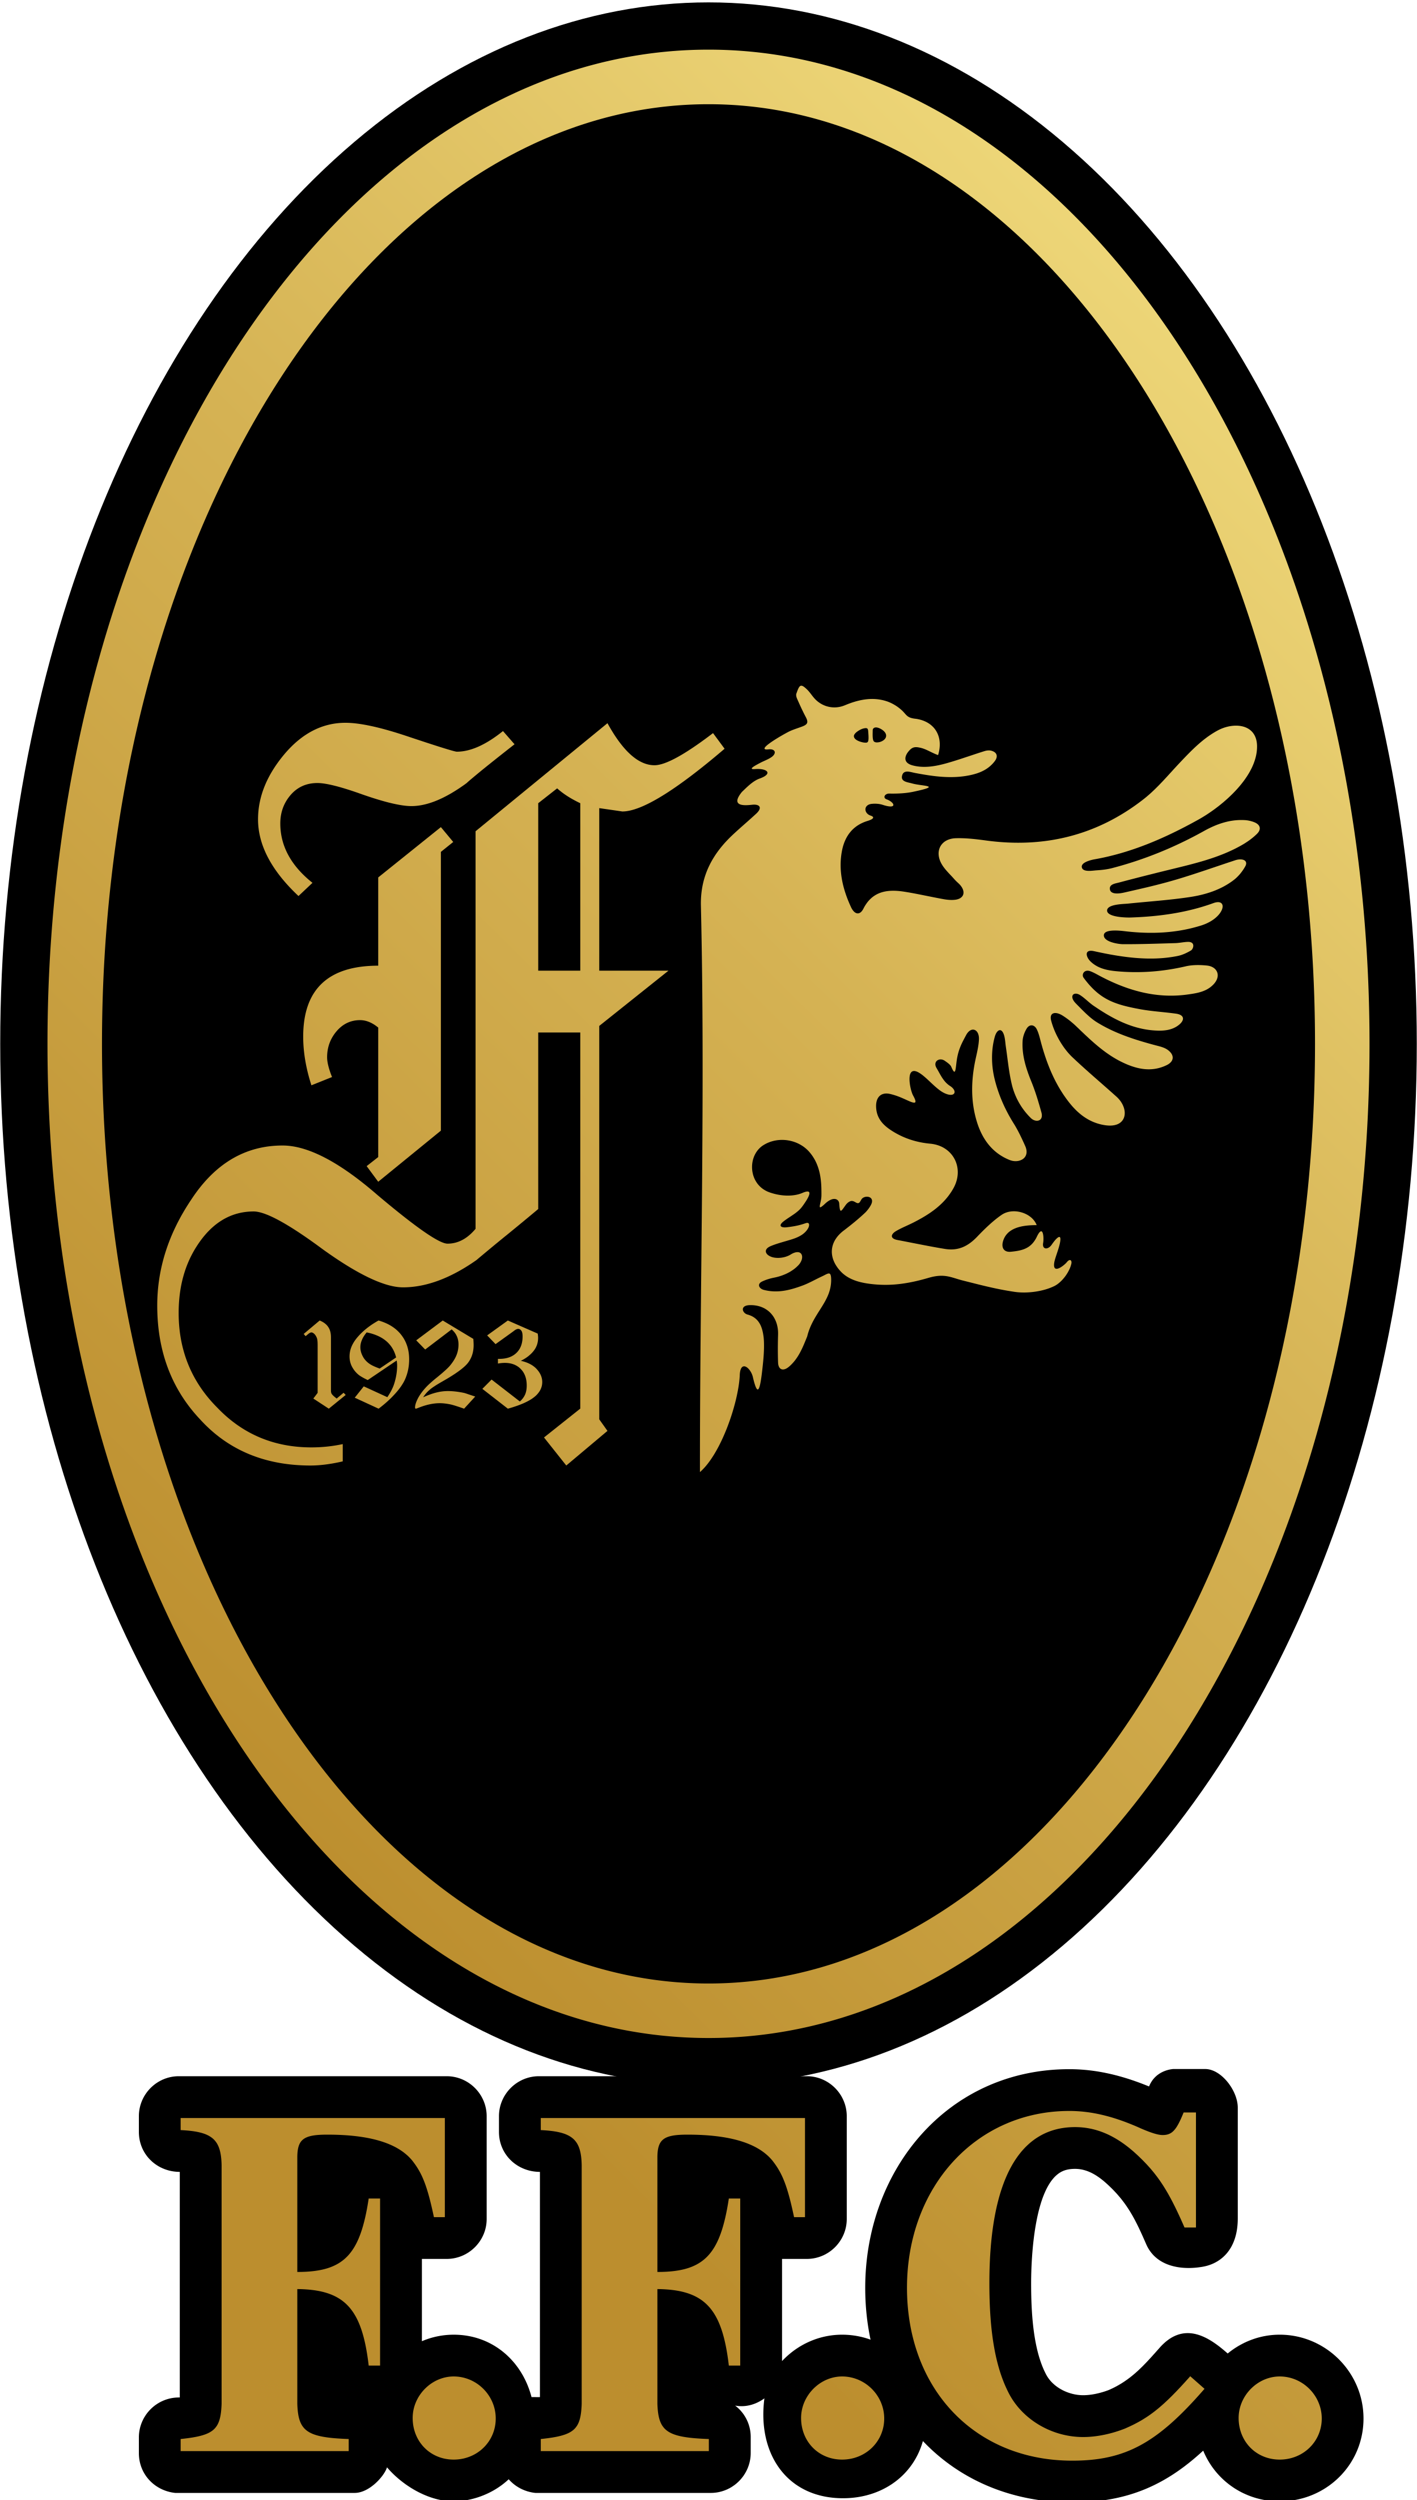
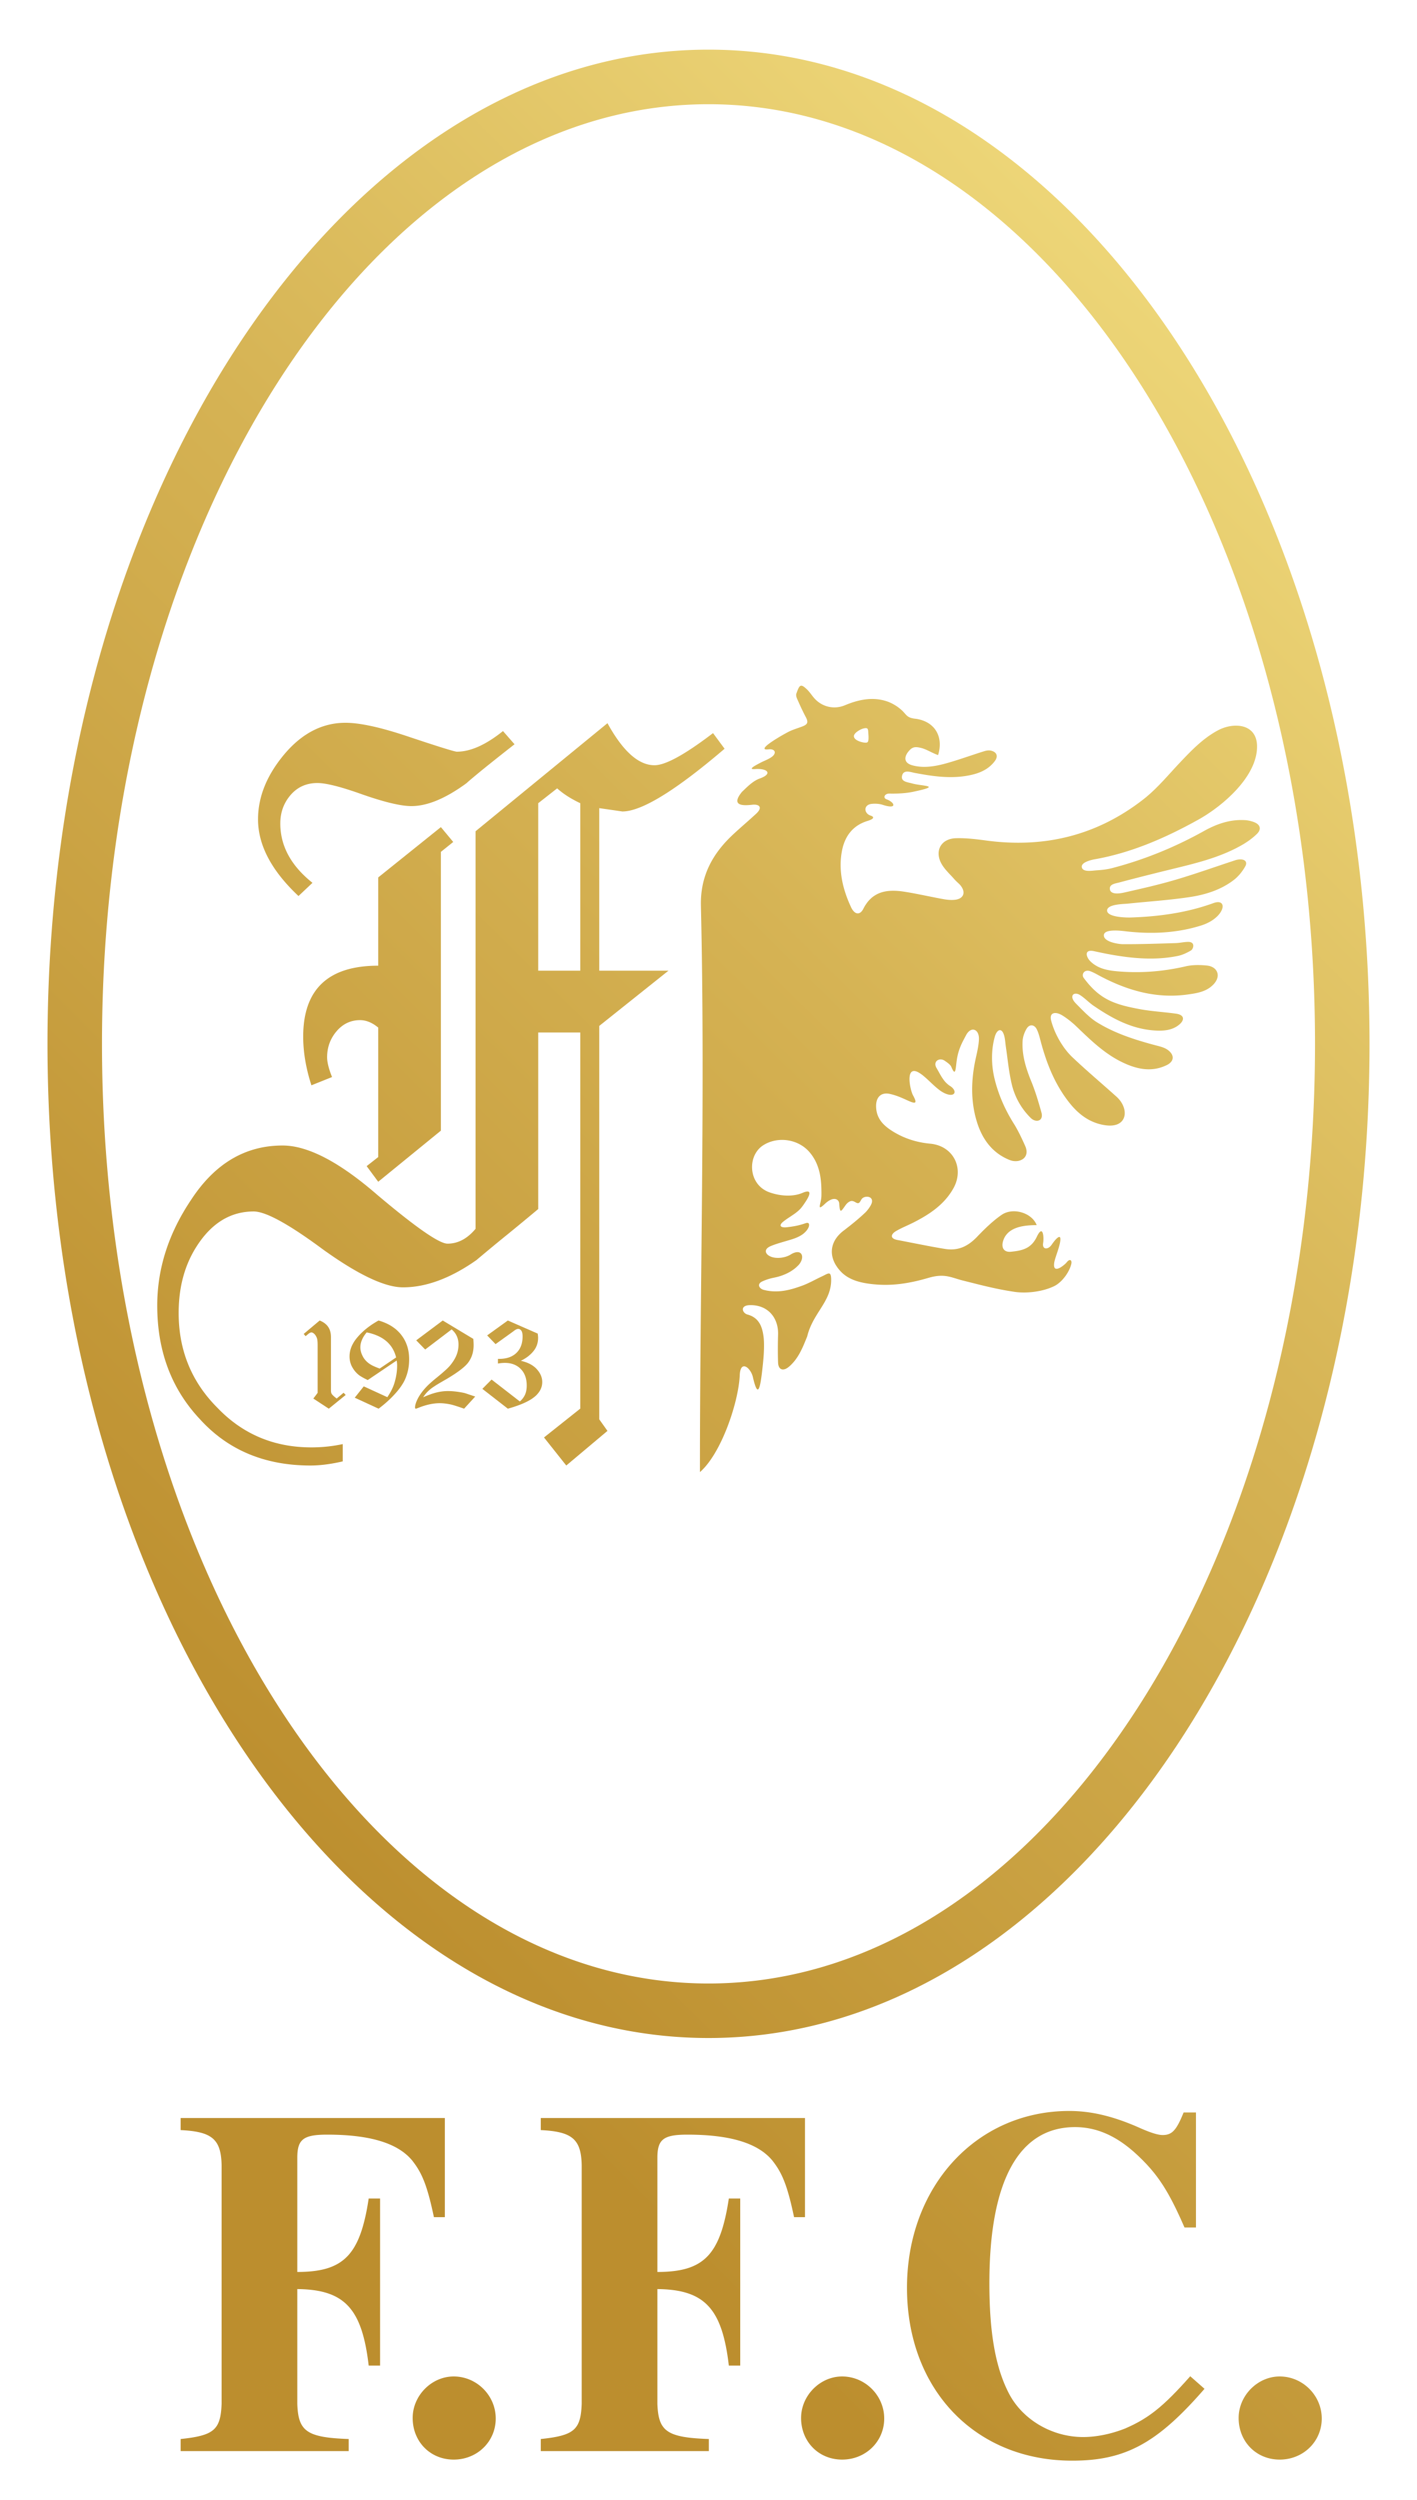
<svg xmlns="http://www.w3.org/2000/svg" xml:space="preserve" width="238.095" height="420" style="shape-rendering:geometricPrecision;text-rendering:geometricPrecision;image-rendering:optimizeQuality;fill-rule:evenodd;clip-rule:evenodd" viewBox="0 0 250 441.14">
  <defs>
    <linearGradient id="a" x1="16.09" x2="233.91" y1="294.14" y2="74.25" gradientUnits="userSpaceOnUse">
      <stop offset="0" style="stop-opacity:1;stop-color:#bc8e2e" />
      <stop offset=".561" style="stop-opacity:1;stop-color:#d5b253" />
      <stop offset="1" style="stop-opacity:1;stop-color:#eed779" />
    </linearGradient>
  </defs>
-   <ellipse cx="125" cy="184.19" rx="125" ry="183.77" style="fill:#000" />
-   <path d="M134.87 423.2c-1.31.96-3.14 1.66-5.17 1.28a6.94 6.94 0 0 1 2.75 5.58v2.77c0 3.88-3.17 7.06-7.05 7.06H94.44c-1.88-.2-3.54-1.08-4.7-2.41-2.98 2.8-6.85 3.9-9.71 3.9-4.53 0-9.12-2.88-11.77-6.01-.42 1.46-3.06 4.52-5.71 4.52H30.88c-3.6-.38-6.41-3.27-6.41-7.02v-2.77c0-3.88 3.17-7.05 7.05-7.05h.17v-39.81c-3.98 0-7.22-3.02-7.22-7.05v-2.77c0-3.88 3.17-7.06 7.05-7.06h47.27c3.88 0 7.06 3.18 7.06 7.06v18.13c0 3.88-3.18 7.05-7.06 7.05h-4.37v14.52c1.73-.74 3.63-1.15 5.61-1.15 6.87 0 12.09 4.65 13.74 11.02.29-.03 1.18.02 1.48-.01v-39.74c-3.98 0-7.23-3.02-7.23-7.05v-2.77c0-3.88 3.18-7.06 7.06-7.06h47.27c3.88 0 7.05 3.18 7.05 7.06v18.13c0 3.88-3.17 7.05-7.05 7.05h-4.37v18.03c2.67-2.86 6.45-4.66 10.6-4.66 1.76 0 3.46.31 5.02.88-.62-2.92-.94-5.98-.94-9.15 0-20.83 14.52-38.58 36.02-38.58 4.93 0 9.57 1.2 14.07 3.05 1.02-2.54 3.38-3 4.26-3.08h5.64c2.85 0 5.76 3.82 5.76 6.83v19.52c0 5.52-3.03 7.99-6.18 8.54-3.93.68-8.28-.09-9.98-3.97-1.85-4.25-3.29-7.26-6.67-10.41-1.64-1.54-3.55-2.89-5.89-2.89-.82 0-1.65.12-2.38.5-4.84 2.51-5.37 15.23-5.37 19.69 0 4.9.3 11.69 2.66 16.12 1.22 2.29 3.99 3.63 6.52 3.63 1.51 0 3.16-.39 4.58-.94 3.8-1.67 6.05-4.19 8.8-7.3 4.39-5.1 8.9-1.97 12.13.88 2.52-2.07 5.72-3.32 9.18-3.32 8.13 0 14.79 6.66 14.79 14.79 0 8.2-6.63 14.62-14.79 14.62-6.18 0-11.32-3.66-13.5-8.95-6.37 5.87-13.08 9.14-23.12 9.14-10.84 0-19.94-4.08-26.35-10.83-1.75 6.21-7.31 10.09-14.09 10.09-9.99 0-15.16-7.95-13.88-17.63" style="fill:#000" />
-   <path d="M125 8.76c64.43 0 116.66 78.55 116.66 175.43 0 96.89-52.23 175.43-116.66 175.43S8.34 281.08 8.34 184.19C8.34 87.31 60.57 8.76 125 8.76M31.84 375.87c5.55.26 7.14 1.6 7.23 6.21v42.08c-.17 4.62-1.35 5.6-7.23 6.22v2.13H61.5v-2.13c-7.39-.27-8.91-1.33-9.07-6.22v-20.24c8.4.09 11.42 3.47 12.6 13.5h2.01v-29.48h-2.01c-1.51 9.95-4.37 12.96-12.6 12.96v-20.15c0-3.28 1.09-4.08 5.29-4.08 7.56 0 12.43 1.51 14.95 4.52 1.77 2.22 2.69 4.44 3.87 10.04h1.93v-17.49H31.84zm193.97 43.47c-3.89 0-7.25 3.36-7.25 7.33 0 4.16 3.1 7.34 7.25 7.34s7.42-3.18 7.42-7.25c0-4.06-3.36-7.42-7.42-7.42m-77.23 0c-3.88 0-7.24 3.36-7.24 7.33 0 4.16 3.09 7.34 7.24 7.34 4.16 0 7.43-3.18 7.43-7.25 0-4.06-3.36-7.42-7.43-7.42m-68.55 0c-3.89 0-7.24 3.36-7.24 7.33 0 4.16 3.09 7.34 7.24 7.34 4.16 0 7.42-3.18 7.42-7.25 0-4.06-3.35-7.42-7.42-7.42m129.99-.04c-4.79 5.41-7.39 7.45-11.51 9.23-2.43.96-5.04 1.5-7.39 1.5-5.46 0-10.59-3.01-13.02-7.54-2.44-4.6-3.53-10.81-3.53-19.59 0-18.08 5.21-27.56 15.12-27.56 3.86 0 7.39 1.58 10.92 4.86 3.62 3.38 5.55 6.31 8.4 12.86h2.02v-20.3h-2.18c-1.26 3.11-2.02 3.98-3.7 3.98-.76 0-1.93-.34-3.78-1.14-4.71-2.13-8.74-3.11-12.69-3.11-16.38 0-28.65 13.31-28.65 31.21 0 17.91 12.02 30.5 29.16 30.5 9.41 0 15.04-3.11 23.35-12.68zM95.4 375.87c5.54.26 7.14 1.6 7.22 6.21v42.08c-.16 4.62-1.34 5.6-7.22 6.22v2.13h29.66v-2.13c-7.4-.27-8.91-1.33-9.08-6.22v-20.24c8.4.09 11.43 3.47 12.61 13.5h2.01v-29.48h-2.01c-1.52 9.95-4.37 12.96-12.61 12.96v-20.15c0-3.28 1.1-4.08 5.3-4.08 7.56 0 12.43 1.51 14.95 4.52 1.77 2.22 2.69 4.44 3.87 10.04h1.93v-17.49H95.4zm71.33-188.67c-.98-.69-2.16.1-1.5 1.23.7 1.18 1.22 2.44 2.38 3.18 1.49.95.85 2.23-1.13 1.2-1.32-.69-2.75-2.43-3.97-3.29-2.98-2.13-1.97 2.74-1.41 3.77.81 1.47.47 1.55-1.01.87-1.05-.48-1.84-.83-2.94-1.1-1.67-.43-2.64.52-2.57 2.28.08 2.04 1.27 3.25 2.9 4.27 2.03 1.27 4.25 1.98 6.65 2.2 4.06.37 6.08 4.32 4.09 7.88-1.59 2.84-4.17 4.56-6.97 5.99-1.03.53-2.12.95-3.12 1.53-1.02.6-1.09 1.34.19 1.59 2.76.52 5.64 1.13 8.41 1.58 2.35.38 4.07-.46 5.7-2.17 1.28-1.34 2.8-2.82 4.33-3.86 2-1.35 5.33-.35 6.16 1.83-2.33 0-5.24.34-5.95 2.88-.32 1.14.2 1.93 1.37 1.82 2.06-.2 3.61-.56 4.61-2.66 1.1-2.29 1.28.14 1.11 1.11-.21 1.17.84 1.27 1.51.3.84-1.23 1.86-2.22 1.44-.23-.22 1.07-.87 2.63-.99 3.39-.35 2.24 1.82.43 2.2-.05.62-.76.92-.28.83.19-.29 1.44-1.59 3.27-2.97 3.98-2.02 1.01-4.88 1.36-7.03 1.05-3.32-.49-6-1.21-9.26-2.03-1.96-.5-3.12-1.27-5.91-.46-3.25.95-6.29 1.48-9.69 1.15-2.09-.2-4.33-.66-5.84-2.25-2.25-2.38-2.12-5.23.5-7.22 1.3-.99 2.63-2.06 3.82-3.19.39-.38.9-1.06 1.1-1.57.46-1.18-.85-1.51-1.57-.98-.31.23-.39.75-.7.87-.32.14-.66-.3-1.13-.36-.34-.05-.82.25-1.15.7-.85 1.19-1.02 1.62-1.15-.26-.05-.72-.96-1.4-2.53.07-1.57 1.48-.63-.07-.61-1.43.01-.47 0-.93-.01-1.39-.07-2.29-.53-4.47-2.07-6.28-1.95-2.3-5.5-2.87-8.08-1.31-3.01 1.8-2.83 7.03 1.01 8.38 1.94.69 4.19.79 5.81.09 1.75-.75 1.53.27-.06 2.43-.84 1.14-2.23 1.75-3.33 2.64-.95.77-.34 1.11.6 1 1.11-.13 2.12-.29 3.31-.71.82-.29.71.45.48.87-.6 1.08-1.75 1.6-2.8 1.94-1.25.4-2.61.72-3.81 1.22-1.38.58-.95 1.57.24 1.94.89.28 2.29.16 3.26-.44 2.06-1.27 2.64.53 1.4 1.86-1.1 1.17-2.67 1.88-4.26 2.2-.72.14-1.49.37-2.16.69-.93.44-.55 1.26.31 1.48 2.36.61 4.5.08 6.7-.72 1.23-.44 2.38-1.12 3.57-1.67 1.07-.5 1.58-1.02 1.61.51.07 3.96-3.21 5.89-4.23 10.09-.79 1.96-1.55 3.92-3.2 5.33-.96.83-1.88.65-1.94-.71-.06-1.65-.05-3.3 0-4.94.09-3.11-1.94-5.29-5.01-5.2-1.76.05-1.33 1.4-.38 1.66 2.02.55 2.59 2.13 2.82 3.85.15 1.12.1 2.84-.07 4.52-.53 5.37-.95 6.33-1.81 2.65-.38-1.62-2.24-3.18-2.32-.2-.25 4.79-3.27 13.73-7.02 16.98v-.78c0-32.84.94-66.41.17-99.16-.12-5.25 2.06-9.21 5.72-12.61 1.34-1.25 2.75-2.43 4.09-3.68 1.05-1 .6-1.66-.73-1.53-1.07.11-4.08.48-1.84-2.26.9-.86 1.94-1.94 3.13-2.36 2.4-.86 1.36-1.84-.82-1.67-1.33.1-.07-.58.92-1.1.63-.33 1.31-.57 1.9-.95 1.09-.72.78-1.57-.44-1.43-2.62.3 2.88-2.8 3.76-3.21.72-.33 1.48-.55 2.21-.83.99-.38 1.08-.77.59-1.7-.56-1.05-1.05-2.14-1.53-3.23-.11-.26-.2-.62-.11-.87.54-1.52.72-1.87 1.93-.68.4.39.71.87 1.07 1.3 1.35 1.69 3.57 2.27 5.56 1.44 2.38-.99 4.83-1.53 7.34-.72 1.05.34 2.11 1 2.89 1.78.7.71.79 1.18 2.33 1.33 3.4.51 4.87 3.23 3.89 6.4-1.03-.35-2.03-1.03-3.03-1.27-.97-.23-1.47-.21-2.11.53-.86.99-1.01 2.12.65 2.56 2.38.63 4.81-.01 7.07-.7 1.9-.58 3.77-1.25 5.67-1.84.37-.11.83-.15 1.19-.04.97.28 1.18 1.01.57 1.82-1.1 1.46-2.65 2.13-4.39 2.49-3.27.68-6.49.21-9.71-.4-.82-.16-1.97-.62-2.25.44-.31 1.12.97 1.19 1.75 1.41 1.78.51 5.49.35.27 1.46-1.39.3-2.9.36-4.31.33-.75-.01-1.21.75-.43 1.03 1.41.51 1.93 1.81-.68.97-.64-.21-1.35-.25-2-.18-1.47.18-1.35 1.67-.19 2.06.77.25.59.61-.52.95-2.63.8-4.02 2.73-4.51 5.26-.67 3.47.13 6.79 1.59 9.94.64 1.37 1.58 1.49 2.19.28 1.56-3.08 4.21-3.46 7.17-3 2.37.37 4.71.92 7.07 1.34.66.11 1.36.17 2.01.08 1.39-.19 1.82-1.22 1.01-2.36-.32-.45-.79-.78-1.16-1.2-.78-.9-1.71-1.72-2.29-2.73-1.32-2.31-.11-4.5 2.54-4.56 1.78-.05 3.58.17 5.36.41 10.24 1.38 19.55-.91 27.7-7.27 2.43-1.89 4.42-4.35 6.56-6.6 1.99-2.1 3.99-4.17 6.57-5.56 2.81-1.51 6.81-1.2 6.93 2.65.16 5.43-6.1 10.73-10.37 13.1-5.76 3.2-11.75 5.83-18.29 6.99-.58.1-2.36.51-2.27 1.35.11.99 1.91.64 2.55.6.95-.06 1.91-.16 2.82-.4 5.68-1.48 11.08-3.69 16.21-6.55 2.19-1.22 4.52-2.04 7.07-1.92.59.02 1.2.15 1.75.36 1.1.42 1.36 1.24.52 2.07s-1.85 1.53-2.88 2.1c-3.91 2.18-8.24 3.17-12.54 4.22-2.98.73-5.96 1.48-8.93 2.27-.67.18-1.77.29-1.6 1.23.18.97 1.79.7 2.5.54 3.24-.74 6-1.35 9.19-2.29 3.48-1.03 6.91-2.26 10.36-3.39.28-.1.58-.16.87-.17.92-.04 1.4.46.96 1.23-.51.92-1.23 1.8-2.06 2.43-2.26 1.72-4.95 2.56-7.69 2.98-3.66.55-7.36.79-11.05 1.17-.73.07-3.63.09-3.58 1.24.05 1.16 3.4 1.23 4.19 1.2 4.97-.17 9.86-.83 14.57-2.54 2.71-.98 2.07 2.62-2.16 3.95-4.39 1.38-8.91 1.55-13.46 1.01-.69-.08-3.62-.45-3.71.67-.1 1.22 2.58 1.62 3.4 1.62 3.07.01 6.14-.1 9.2-.19.75-.02 1.49-.2 2.24-.22 1.38-.02.95 1.26.54 1.51-.72.43-1.53.81-2.36.98-4.88.99-9.97.21-14.76-.85-1.76-.39-1.47 1.01-.57 1.86 1.42 1.34 3.28 1.59 5.12 1.73 3.91.3 7.77-.02 11.61-.91 1.21-.28 2.54-.27 3.79-.14 1.8.19 2.57 1.81 1.14 3.32-1.23 1.3-2.89 1.55-4.51 1.78-5.41.77-10.41-.61-15.17-3.07-.67-.34-1.31-.74-2.01-1.01-1.15-.45-1.65.58-1.23 1.14 2.82 3.82 5.39 4.71 10.07 5.56 2.06.37 4.16.48 6.24.77 1.42.2 1.61 1.06.54 1.95-1.24 1.01-2.75 1.11-4.27 1.02-4.12-.25-7.59-2.15-10.9-4.42-.74-.51-1.59-1.4-2.36-1.86-1.09-.65-1.98.22-.66 1.54 1.12 1.13 2.37 2.47 3.64 3.26 3.2 2 6.79 3.13 10.42 4.1.69.18 1.42.34 2 .72 1.27.83 1.41 2.05-.06 2.77-2.61 1.27-5.18.75-7.68-.43-3.18-1.49-5.66-3.9-8.15-6.29-.77-.75-1.63-1.45-2.54-2.02-1.29-.81-2.38-.54-2.03.85.59 2.31 2.05 4.88 3.75 6.49 2.53 2.4 5.2 4.64 7.79 6.97 2.36 2.12 1.99 5.71-2.15 5.01-2.67-.44-4.64-1.98-6.26-4.06-2.52-3.22-3.97-6.93-5-10.84-.18-.69-.35-1.39-.67-2.02-.43-.85-1.28-.92-1.77-.11-.39.64-.68 1.44-.72 2.18-.15 2.57.63 4.94 1.59 7.29.7 1.73 1.23 3.53 1.73 5.33.43 1.56-.99 1.87-1.9.96a12.3 12.3 0 0 1-3.33-5.9c-.52-2.17-.72-4.42-1.05-6.64-.1-.66-.12-1.35-.3-1.99-.44-1.52-1.29-1.05-1.65.2-.66 2.34-.62 4.95-.08 7.28.68 2.87 1.85 5.53 3.42 8.04.79 1.26 1.42 2.62 2.03 3.98.94 2.14-1.1 3.12-2.75 2.46-3.07-1.23-4.85-3.69-5.79-6.76-1.11-3.64-1.02-7.32-.23-11.01.25-1.17.55-2.35.6-3.53.07-1.78-1.39-2.42-2.29-.69-.73 1.37-1.37 2.49-1.65 4.56-.2 1.53-.2 2.74-.94.99-.14-.35-.58-.67-1.12-1.05m-77.14 45.81 5.27 2.31c.04.27.07.52.07.74 0 .91-.28 1.7-.84 2.38-.55.67-1.29 1.24-2.21 1.68 1.25.28 2.19.78 2.83 1.49.63.7.95 1.45.95 2.26 0 .86-.35 1.64-1.05 2.33-.91.9-2.58 1.69-5.02 2.37l-4.5-3.5 1.63-1.64 4.99 3.87c.42-.37.72-.78.92-1.22.19-.43.29-.97.29-1.6 0-1.22-.34-2.18-1.05-2.91q-1.05-1.08-2.82-1.08c-.37 0-.78.04-1.21.12v-.83h.22c1.31 0 2.32-.35 3.05-1.06.72-.7 1.08-1.66 1.08-2.89 0-.5-.08-.84-.23-1.04-.16-.2-.33-.3-.54-.3-.2 0-.46.12-.76.35l-.18.14-3.06 2.2-1.48-1.54zm-16.17 3.5 4.68-3.5 5.4 3.25c.03.44.05.8.05 1.1 0 1.22-.34 2.27-1.01 3.14-.68.86-2.19 1.96-4.53 3.28-1.05.6-1.79 1.08-2.21 1.45-.43.36-.82.8-1.16 1.33.91-.41 1.71-.69 2.38-.85.68-.17 1.35-.25 2.01-.25.56 0 1.13.05 1.72.13.59.09 1.03.17 1.34.26l1.74.58-1.96 2.14c-1.17-.41-1.97-.66-2.39-.75-.67-.14-1.31-.22-1.91-.22-1.14 0-2.38.27-3.72.8-.28.11-.44.17-.49.17s-.08-.01-.1-.05c-.03-.03-.05-.09-.05-.16 0-.37.13-.81.37-1.33.33-.71.81-1.4 1.43-2.09.44-.5 1.15-1.15 2.15-1.95.99-.81 1.68-1.43 2.06-1.84.53-.6.94-1.21 1.23-1.85.29-.65.43-1.33.43-2.06 0-1.08-.4-1.97-1.21-2.66L75 238.13zm-10.85 10.12 1.59-2 4.16 1.91c.58-.86.99-1.66 1.22-2.4.34-1.09.51-2.15.51-3.17 0-.23-.02-.53-.08-.9l-5.11 3.45c-.78-.38-1.32-.69-1.6-.92-.46-.37-.84-.83-1.15-1.39-.3-.56-.46-1.18-.46-1.86 0-1.1.41-2.15 1.21-3.16.98-1.22 2.29-2.28 3.91-3.18 1.74.5 3.08 1.34 4.01 2.54.93 1.19 1.39 2.63 1.39 4.31 0 1.27-.24 2.44-.71 3.51-.36.81-.96 1.68-1.8 2.6-.83.92-1.79 1.78-2.88 2.6zm7.3-7.1c-.58-2.36-2.31-3.84-5.19-4.42-.37.43-.65.87-.83 1.3-.19.43-.29.88-.29 1.32 0 .53.14 1.06.41 1.57.26.52.65.96 1.17 1.33.38.27.99.56 1.83.86zm-16.31-4.15 2.82-2.37c.68.28 1.18.65 1.5 1.13.33.47.49 1.08.49 1.83v9.4c0 .26.05.46.13.59.16.23.46.5.88.82l1.22-1.02.37.39-2.98 2.42-2.73-1.79.76-1v-8.42c0-.57-.04-.97-.11-1.19-.12-.35-.3-.64-.54-.85q-.255-.21-.45-.21c-.15 0-.36.11-.62.33-.16.14-.3.25-.41.33zm-8.06-90.81c0 4.56 2.38 9.07 7.14 13.54l2.47-2.33c-3.78-3.01-5.68-6.5-5.68-10.48 0-1.94.61-3.61 1.82-5.02 1.22-1.41 2.79-2.11 4.73-2.11 1.56 0 4.22.68 8.01 2.04 3.88 1.35 6.74 2.03 8.58 2.03 2.82 0 6.07-1.36 9.76-4.07.19-.2.97-.85 2.32-1.97 1.36-1.11 3.4-2.74 6.12-4.87L88.73 129c-3.01 2.42-5.72 3.64-8.15 3.64-.39 0-3.35-.92-8.88-2.77-4.65-1.55-8.25-2.33-10.77-2.33-4.07 0-7.66 1.85-10.77 5.53-3.1 3.69-4.66 7.52-4.66 11.5m21.21 59.6-2.04 1.6 2.04 2.76 11.06-9.02v-49.19l2.18-1.75-2.18-2.62-11.06 8.88v15.57c-8.83 0-13.24 4.17-13.24 12.52 0 2.72.48 5.58 1.45 8.59l3.64-1.46c-.58-1.45-.87-2.62-.87-3.49 0-1.75.56-3.28 1.67-4.59 1.12-1.31 2.5-1.96 4.15-1.96 1.07 0 2.13.43 3.2 1.31zm35.66-32.89h-7.42v-29.55l3.34-2.62c1.07.97 2.43 1.84 4.08 2.62zM54.78 258.6c1.65 0 3.54-.24 5.67-.73v-3.05c-1.84.39-3.68.58-5.53.58q-9.9 0-16.59-6.99c-4.56-4.56-6.84-10.14-6.84-16.73 0-4.56 1.07-8.49 3.2-11.79 2.62-4.08 5.97-6.12 10.04-6.12 2.14 0 6.21 2.24 12.23 6.7 6.21 4.46 10.92 6.69 14.12 6.69 4.07 0 8.39-1.6 12.95-4.8 1.85-1.55 3.66-3.06 5.46-4.51 1.79-1.46 3.61-2.96 5.46-4.51v-31.15h7.42v66.37l-6.4 5.09 3.93 4.95 7.27-6.11-1.45-2.04v-69.42l12.22-9.75h-12.22V142.6c1.36.2 2.37.34 3.05.44l1.02.15c3.4 0 9.41-3.69 18.05-11.07l-2.04-2.76c-4.95 3.78-8.39 5.67-10.33 5.67-2.82 0-5.58-2.47-8.3-7.42l-23.28 19.07v70.15c-1.46 1.75-3.11 2.62-4.95 2.62-1.46 0-5.58-2.86-12.37-8.59q-10.05-8.73-16.74-8.73c-6.6 0-11.98 3.2-16.16 9.61-3.97 5.92-5.96 12.13-5.96 18.63 0 8.05 2.52 14.74 7.56 20.08 4.95 5.44 11.45 8.15 19.51 8.15m100.33-127.64c.48-.09 1.26-.49 1.24-1.17-.02-.7-.94-1.26-1.53-1.4-.49-.12-.83.1-.84.46 0 .49-.08 1.61.18 1.94.15.2.47.26.95.17m-4.45-1.07c0-.53 1.07-1.19 1.66-1.34.69-.16.83-.06.87.55.03.43.09 1.07.03 1.49-.06.47-.3.49-.75.44-.59-.07-1.81-.44-1.81-1.14M125 18.39c59.12 0 107.04 74.23 107.04 165.8C232.04 275.77 184.12 350 125 350S17.96 275.77 17.96 184.19c0-91.57 47.92-165.8 107.04-165.8" style="fill:url(#a)" />
+   <path d="M125 8.76c64.43 0 116.66 78.55 116.66 175.43 0 96.89-52.23 175.43-116.66 175.43S8.34 281.08 8.34 184.19C8.34 87.31 60.57 8.76 125 8.76M31.84 375.87c5.55.26 7.14 1.6 7.23 6.21v42.08c-.17 4.62-1.35 5.6-7.23 6.22v2.13H61.5v-2.13c-7.39-.27-8.91-1.33-9.07-6.22v-20.24c8.4.09 11.42 3.47 12.6 13.5h2.01v-29.48h-2.01c-1.51 9.95-4.37 12.96-12.6 12.96v-20.15c0-3.28 1.09-4.08 5.29-4.08 7.56 0 12.43 1.51 14.95 4.52 1.77 2.22 2.69 4.44 3.87 10.04h1.93v-17.49H31.84zm193.97 43.47c-3.89 0-7.25 3.36-7.25 7.33 0 4.16 3.1 7.34 7.25 7.34s7.42-3.18 7.42-7.25c0-4.06-3.36-7.42-7.42-7.42m-77.23 0c-3.88 0-7.24 3.36-7.24 7.33 0 4.16 3.09 7.34 7.24 7.34 4.16 0 7.43-3.18 7.43-7.25 0-4.06-3.36-7.42-7.43-7.42m-68.55 0c-3.89 0-7.24 3.36-7.24 7.33 0 4.16 3.09 7.34 7.24 7.34 4.16 0 7.42-3.18 7.42-7.25 0-4.06-3.35-7.42-7.42-7.42m129.99-.04c-4.79 5.41-7.39 7.45-11.51 9.23-2.43.96-5.04 1.5-7.39 1.5-5.46 0-10.59-3.01-13.02-7.54-2.44-4.6-3.53-10.81-3.53-19.59 0-18.08 5.21-27.56 15.12-27.56 3.86 0 7.39 1.58 10.92 4.86 3.62 3.38 5.55 6.31 8.4 12.86h2.02v-20.3h-2.18c-1.26 3.11-2.02 3.98-3.7 3.98-.76 0-1.93-.34-3.78-1.14-4.71-2.13-8.74-3.11-12.69-3.11-16.38 0-28.65 13.31-28.65 31.21 0 17.91 12.02 30.5 29.16 30.5 9.41 0 15.04-3.11 23.35-12.68zM95.4 375.87c5.54.26 7.14 1.6 7.22 6.21v42.08c-.16 4.62-1.34 5.6-7.22 6.22v2.13h29.66v-2.13c-7.4-.27-8.91-1.33-9.08-6.22v-20.24c8.4.09 11.43 3.47 12.61 13.5h2.01v-29.48h-2.01c-1.52 9.95-4.37 12.96-12.61 12.96v-20.15c0-3.28 1.1-4.08 5.3-4.08 7.56 0 12.43 1.51 14.95 4.52 1.77 2.22 2.69 4.44 3.87 10.04h1.93v-17.49H95.4zm71.33-188.67c-.98-.69-2.16.1-1.5 1.23.7 1.18 1.22 2.44 2.38 3.18 1.49.95.85 2.23-1.13 1.2-1.32-.69-2.75-2.43-3.97-3.29-2.98-2.13-1.97 2.74-1.41 3.77.81 1.47.47 1.55-1.01.87-1.05-.48-1.84-.83-2.94-1.1-1.67-.43-2.64.52-2.57 2.28.08 2.04 1.27 3.25 2.9 4.27 2.03 1.27 4.25 1.98 6.65 2.2 4.06.37 6.08 4.32 4.09 7.88-1.59 2.84-4.17 4.56-6.97 5.99-1.03.53-2.12.95-3.12 1.53-1.02.6-1.09 1.34.19 1.59 2.76.52 5.64 1.13 8.41 1.58 2.35.38 4.07-.46 5.7-2.17 1.28-1.34 2.8-2.82 4.33-3.86 2-1.35 5.33-.35 6.16 1.83-2.33 0-5.24.34-5.95 2.88-.32 1.14.2 1.93 1.37 1.82 2.06-.2 3.61-.56 4.61-2.66 1.1-2.29 1.28.14 1.11 1.11-.21 1.17.84 1.27 1.51.3.84-1.23 1.86-2.22 1.44-.23-.22 1.07-.87 2.63-.99 3.39-.35 2.24 1.82.43 2.2-.05.62-.76.92-.28.83.19-.29 1.44-1.59 3.27-2.97 3.98-2.02 1.01-4.88 1.36-7.03 1.05-3.32-.49-6-1.21-9.26-2.03-1.96-.5-3.12-1.27-5.91-.46-3.25.95-6.29 1.48-9.69 1.15-2.09-.2-4.33-.66-5.84-2.25-2.25-2.38-2.12-5.23.5-7.22 1.3-.99 2.63-2.06 3.82-3.19.39-.38.9-1.06 1.1-1.57.46-1.18-.85-1.51-1.57-.98-.31.23-.39.75-.7.87-.32.14-.66-.3-1.13-.36-.34-.05-.82.25-1.15.7-.85 1.19-1.02 1.62-1.15-.26-.05-.72-.96-1.4-2.53.07-1.57 1.48-.63-.07-.61-1.43.01-.47 0-.93-.01-1.39-.07-2.29-.53-4.47-2.07-6.28-1.95-2.3-5.5-2.87-8.08-1.31-3.01 1.8-2.83 7.03 1.01 8.38 1.94.69 4.19.79 5.81.09 1.75-.75 1.53.27-.06 2.43-.84 1.14-2.23 1.75-3.33 2.64-.95.77-.34 1.11.6 1 1.11-.13 2.12-.29 3.31-.71.82-.29.71.45.48.87-.6 1.08-1.75 1.6-2.8 1.94-1.25.4-2.61.72-3.81 1.22-1.38.58-.95 1.57.24 1.94.89.28 2.29.16 3.26-.44 2.06-1.27 2.64.53 1.4 1.86-1.1 1.17-2.67 1.88-4.26 2.2-.72.14-1.49.37-2.16.69-.93.44-.55 1.26.31 1.48 2.36.61 4.5.08 6.7-.72 1.23-.44 2.38-1.12 3.57-1.67 1.07-.5 1.58-1.02 1.61.51.07 3.96-3.21 5.89-4.23 10.09-.79 1.96-1.55 3.92-3.2 5.33-.96.83-1.88.65-1.94-.71-.06-1.65-.05-3.3 0-4.94.09-3.11-1.94-5.29-5.01-5.2-1.76.05-1.33 1.4-.38 1.66 2.02.55 2.59 2.13 2.82 3.85.15 1.12.1 2.84-.07 4.52-.53 5.37-.95 6.33-1.81 2.65-.38-1.62-2.24-3.18-2.32-.2-.25 4.79-3.27 13.73-7.02 16.98v-.78c0-32.84.94-66.41.17-99.16-.12-5.25 2.06-9.21 5.72-12.61 1.34-1.25 2.75-2.43 4.09-3.68 1.05-1 .6-1.66-.73-1.53-1.07.11-4.08.48-1.84-2.26.9-.86 1.94-1.94 3.13-2.36 2.4-.86 1.36-1.84-.82-1.67-1.33.1-.07-.58.92-1.1.63-.33 1.31-.57 1.9-.95 1.09-.72.78-1.57-.44-1.43-2.62.3 2.88-2.8 3.76-3.21.72-.33 1.48-.55 2.21-.83.99-.38 1.08-.77.59-1.7-.56-1.05-1.05-2.14-1.53-3.23-.11-.26-.2-.62-.11-.87.54-1.52.72-1.87 1.93-.68.4.39.71.87 1.07 1.3 1.35 1.69 3.57 2.27 5.56 1.44 2.38-.99 4.83-1.53 7.34-.72 1.05.34 2.11 1 2.89 1.78.7.71.79 1.18 2.33 1.33 3.4.51 4.87 3.23 3.89 6.4-1.03-.35-2.03-1.03-3.03-1.27-.97-.23-1.47-.21-2.11.53-.86.99-1.01 2.12.65 2.56 2.38.63 4.81-.01 7.07-.7 1.9-.58 3.77-1.25 5.67-1.84.37-.11.83-.15 1.19-.04.97.28 1.18 1.01.57 1.82-1.1 1.46-2.65 2.13-4.39 2.49-3.27.68-6.49.21-9.71-.4-.82-.16-1.97-.62-2.25.44-.31 1.12.97 1.19 1.75 1.41 1.78.51 5.49.35.27 1.46-1.39.3-2.9.36-4.31.33-.75-.01-1.21.75-.43 1.03 1.41.51 1.93 1.81-.68.97-.64-.21-1.35-.25-2-.18-1.47.18-1.35 1.67-.19 2.06.77.25.59.61-.52.95-2.63.8-4.02 2.73-4.51 5.26-.67 3.47.13 6.79 1.59 9.94.64 1.37 1.58 1.49 2.19.28 1.56-3.08 4.21-3.46 7.17-3 2.37.37 4.71.92 7.07 1.34.66.11 1.36.17 2.01.08 1.39-.19 1.82-1.22 1.01-2.36-.32-.45-.79-.78-1.16-1.2-.78-.9-1.71-1.72-2.29-2.73-1.32-2.31-.11-4.5 2.54-4.56 1.78-.05 3.58.17 5.36.41 10.24 1.38 19.55-.91 27.7-7.27 2.43-1.89 4.42-4.35 6.56-6.6 1.99-2.1 3.99-4.17 6.57-5.56 2.81-1.51 6.81-1.2 6.93 2.65.16 5.43-6.1 10.73-10.37 13.1-5.76 3.2-11.75 5.83-18.29 6.99-.58.1-2.36.51-2.27 1.35.11.99 1.91.64 2.55.6.95-.06 1.91-.16 2.82-.4 5.68-1.48 11.08-3.69 16.21-6.55 2.19-1.22 4.52-2.04 7.07-1.92.59.02 1.2.15 1.75.36 1.1.42 1.36 1.24.52 2.07s-1.85 1.53-2.88 2.1c-3.91 2.18-8.24 3.17-12.54 4.22-2.98.73-5.96 1.48-8.93 2.27-.67.18-1.77.29-1.6 1.23.18.97 1.79.7 2.5.54 3.24-.74 6-1.35 9.19-2.29 3.48-1.03 6.91-2.26 10.36-3.39.28-.1.58-.16.87-.17.92-.04 1.4.46.96 1.23-.51.92-1.23 1.8-2.06 2.43-2.26 1.72-4.95 2.56-7.69 2.98-3.66.55-7.36.79-11.05 1.17-.73.07-3.63.09-3.58 1.24.05 1.16 3.4 1.23 4.19 1.2 4.97-.17 9.86-.83 14.57-2.54 2.71-.98 2.07 2.62-2.16 3.95-4.39 1.38-8.91 1.55-13.46 1.01-.69-.08-3.62-.45-3.71.67-.1 1.22 2.58 1.62 3.4 1.62 3.07.01 6.14-.1 9.2-.19.75-.02 1.49-.2 2.24-.22 1.38-.02.95 1.26.54 1.51-.72.43-1.53.81-2.36.98-4.88.99-9.97.21-14.76-.85-1.76-.39-1.47 1.01-.57 1.86 1.42 1.34 3.28 1.59 5.12 1.73 3.91.3 7.77-.02 11.61-.91 1.21-.28 2.54-.27 3.79-.14 1.8.19 2.57 1.81 1.14 3.32-1.23 1.3-2.89 1.55-4.51 1.78-5.41.77-10.41-.61-15.17-3.07-.67-.34-1.31-.74-2.01-1.01-1.15-.45-1.65.58-1.23 1.14 2.82 3.82 5.39 4.71 10.07 5.56 2.06.37 4.16.48 6.24.77 1.42.2 1.61 1.06.54 1.95-1.24 1.01-2.75 1.11-4.27 1.02-4.12-.25-7.59-2.15-10.9-4.42-.74-.51-1.59-1.4-2.36-1.86-1.09-.65-1.98.22-.66 1.54 1.12 1.13 2.37 2.47 3.64 3.26 3.2 2 6.79 3.13 10.42 4.1.69.18 1.42.34 2 .72 1.27.83 1.41 2.05-.06 2.77-2.61 1.27-5.18.75-7.68-.43-3.18-1.49-5.66-3.9-8.15-6.29-.77-.75-1.63-1.45-2.54-2.02-1.29-.81-2.38-.54-2.03.85.59 2.31 2.05 4.88 3.75 6.49 2.53 2.4 5.2 4.64 7.79 6.97 2.36 2.12 1.99 5.71-2.15 5.01-2.67-.44-4.64-1.98-6.26-4.06-2.52-3.22-3.97-6.93-5-10.84-.18-.69-.35-1.39-.67-2.02-.43-.85-1.28-.92-1.77-.11-.39.64-.68 1.44-.72 2.18-.15 2.57.63 4.94 1.59 7.29.7 1.73 1.23 3.53 1.73 5.33.43 1.56-.99 1.87-1.9.96a12.3 12.3 0 0 1-3.33-5.9c-.52-2.17-.72-4.42-1.05-6.64-.1-.66-.12-1.35-.3-1.99-.44-1.52-1.29-1.05-1.65.2-.66 2.34-.62 4.95-.08 7.28.68 2.87 1.85 5.53 3.42 8.04.79 1.26 1.42 2.62 2.03 3.98.94 2.14-1.1 3.12-2.75 2.46-3.07-1.23-4.85-3.69-5.79-6.76-1.11-3.64-1.02-7.32-.23-11.01.25-1.17.55-2.35.6-3.53.07-1.78-1.39-2.42-2.29-.69-.73 1.37-1.37 2.49-1.65 4.56-.2 1.53-.2 2.74-.94.99-.14-.35-.58-.67-1.12-1.05m-77.14 45.81 5.27 2.31c.04.27.07.52.07.74 0 .91-.28 1.7-.84 2.38-.55.67-1.29 1.24-2.21 1.68 1.25.28 2.19.78 2.83 1.49.63.7.95 1.45.95 2.26 0 .86-.35 1.64-1.05 2.33-.91.9-2.58 1.69-5.02 2.37l-4.5-3.5 1.63-1.64 4.99 3.87c.42-.37.72-.78.92-1.22.19-.43.29-.97.29-1.6 0-1.22-.34-2.18-1.05-2.91q-1.05-1.08-2.82-1.08c-.37 0-.78.04-1.21.12v-.83h.22c1.31 0 2.32-.35 3.05-1.06.72-.7 1.08-1.66 1.08-2.89 0-.5-.08-.84-.23-1.04-.16-.2-.33-.3-.54-.3-.2 0-.46.12-.76.35l-.18.14-3.06 2.2-1.48-1.54zm-16.17 3.5 4.68-3.5 5.4 3.25c.03.44.05.8.05 1.1 0 1.22-.34 2.27-1.01 3.14-.68.86-2.19 1.96-4.53 3.28-1.05.6-1.79 1.08-2.21 1.45-.43.36-.82.8-1.16 1.33.91-.41 1.71-.69 2.38-.85.68-.17 1.35-.25 2.01-.25.56 0 1.13.05 1.72.13.59.09 1.03.17 1.34.26l1.74.58-1.96 2.14c-1.17-.41-1.97-.66-2.39-.75-.67-.14-1.31-.22-1.91-.22-1.14 0-2.38.27-3.72.8-.28.11-.44.17-.49.17s-.08-.01-.1-.05c-.03-.03-.05-.09-.05-.16 0-.37.13-.81.37-1.33.33-.71.81-1.4 1.43-2.09.44-.5 1.15-1.15 2.15-1.95.99-.81 1.68-1.43 2.06-1.84.53-.6.94-1.21 1.23-1.85.29-.65.43-1.33.43-2.06 0-1.08-.4-1.97-1.21-2.66L75 238.13zm-10.85 10.12 1.59-2 4.16 1.91c.58-.86.99-1.66 1.22-2.4.34-1.09.51-2.15.51-3.17 0-.23-.02-.53-.08-.9l-5.11 3.45c-.78-.38-1.32-.69-1.6-.92-.46-.37-.84-.83-1.15-1.39-.3-.56-.46-1.18-.46-1.86 0-1.1.41-2.15 1.21-3.16.98-1.22 2.29-2.28 3.91-3.18 1.74.5 3.08 1.34 4.01 2.54.93 1.19 1.39 2.63 1.39 4.31 0 1.27-.24 2.44-.71 3.51-.36.81-.96 1.68-1.8 2.6-.83.92-1.79 1.78-2.88 2.6zm7.3-7.1c-.58-2.36-2.31-3.84-5.19-4.42-.37.43-.65.87-.83 1.3-.19.43-.29.88-.29 1.32 0 .53.14 1.06.41 1.57.26.52.65.96 1.17 1.33.38.27.99.56 1.83.86zm-16.31-4.15 2.82-2.37c.68.28 1.18.65 1.5 1.13.33.47.49 1.08.49 1.83v9.4c0 .26.05.46.13.59.16.23.46.5.88.82l1.22-1.02.37.39-2.98 2.42-2.73-1.79.76-1v-8.42c0-.57-.04-.97-.11-1.19-.12-.35-.3-.64-.54-.85q-.255-.21-.45-.21c-.15 0-.36.11-.62.33-.16.14-.3.25-.41.33zm-8.06-90.81c0 4.56 2.38 9.07 7.14 13.54l2.47-2.33c-3.78-3.01-5.68-6.5-5.68-10.48 0-1.94.61-3.61 1.82-5.02 1.22-1.41 2.79-2.11 4.73-2.11 1.56 0 4.22.68 8.01 2.04 3.88 1.35 6.74 2.03 8.58 2.03 2.82 0 6.07-1.36 9.76-4.07.19-.2.97-.85 2.32-1.97 1.36-1.11 3.4-2.74 6.12-4.87L88.73 129c-3.01 2.42-5.72 3.64-8.15 3.64-.39 0-3.35-.92-8.88-2.77-4.65-1.55-8.25-2.33-10.77-2.33-4.07 0-7.66 1.85-10.77 5.53-3.1 3.69-4.66 7.52-4.66 11.5m21.21 59.6-2.04 1.6 2.04 2.76 11.06-9.02v-49.19l2.18-1.75-2.18-2.62-11.06 8.88v15.57c-8.83 0-13.24 4.17-13.24 12.52 0 2.72.48 5.58 1.45 8.59l3.64-1.46c-.58-1.45-.87-2.62-.87-3.49 0-1.75.56-3.28 1.67-4.59 1.12-1.31 2.5-1.96 4.15-1.96 1.07 0 2.13.43 3.2 1.31zm35.66-32.89h-7.42v-29.55l3.34-2.62c1.07.97 2.43 1.84 4.08 2.62zM54.78 258.6c1.65 0 3.54-.24 5.67-.73v-3.05c-1.84.39-3.68.58-5.53.58q-9.9 0-16.59-6.99c-4.56-4.56-6.84-10.14-6.84-16.73 0-4.56 1.07-8.49 3.2-11.79 2.62-4.08 5.97-6.12 10.04-6.12 2.14 0 6.21 2.24 12.23 6.7 6.21 4.46 10.92 6.69 14.12 6.69 4.07 0 8.39-1.6 12.95-4.8 1.85-1.55 3.66-3.06 5.46-4.51 1.79-1.46 3.61-2.96 5.46-4.51v-31.15h7.42v66.37l-6.4 5.09 3.93 4.95 7.27-6.11-1.45-2.04v-69.42l12.22-9.75h-12.22V142.6c1.36.2 2.37.34 3.05.44l1.02.15c3.4 0 9.41-3.69 18.05-11.07l-2.04-2.76c-4.95 3.78-8.39 5.67-10.33 5.67-2.82 0-5.58-2.47-8.3-7.42l-23.28 19.07v70.15c-1.46 1.75-3.11 2.62-4.95 2.62-1.46 0-5.58-2.86-12.37-8.59q-10.05-8.73-16.74-8.73c-6.6 0-11.98 3.2-16.16 9.61-3.97 5.92-5.96 12.13-5.96 18.63 0 8.05 2.52 14.74 7.56 20.08 4.95 5.44 11.45 8.15 19.51 8.15m100.33-127.64m-4.45-1.07c0-.53 1.07-1.19 1.66-1.34.69-.16.83-.06.87.55.03.43.09 1.07.03 1.49-.06.47-.3.49-.75.44-.59-.07-1.81-.44-1.81-1.14M125 18.39c59.12 0 107.04 74.23 107.04 165.8C232.04 275.77 184.12 350 125 350S17.96 275.77 17.96 184.19c0-91.57 47.92-165.8 107.04-165.8" style="fill:url(#a)" />
</svg>